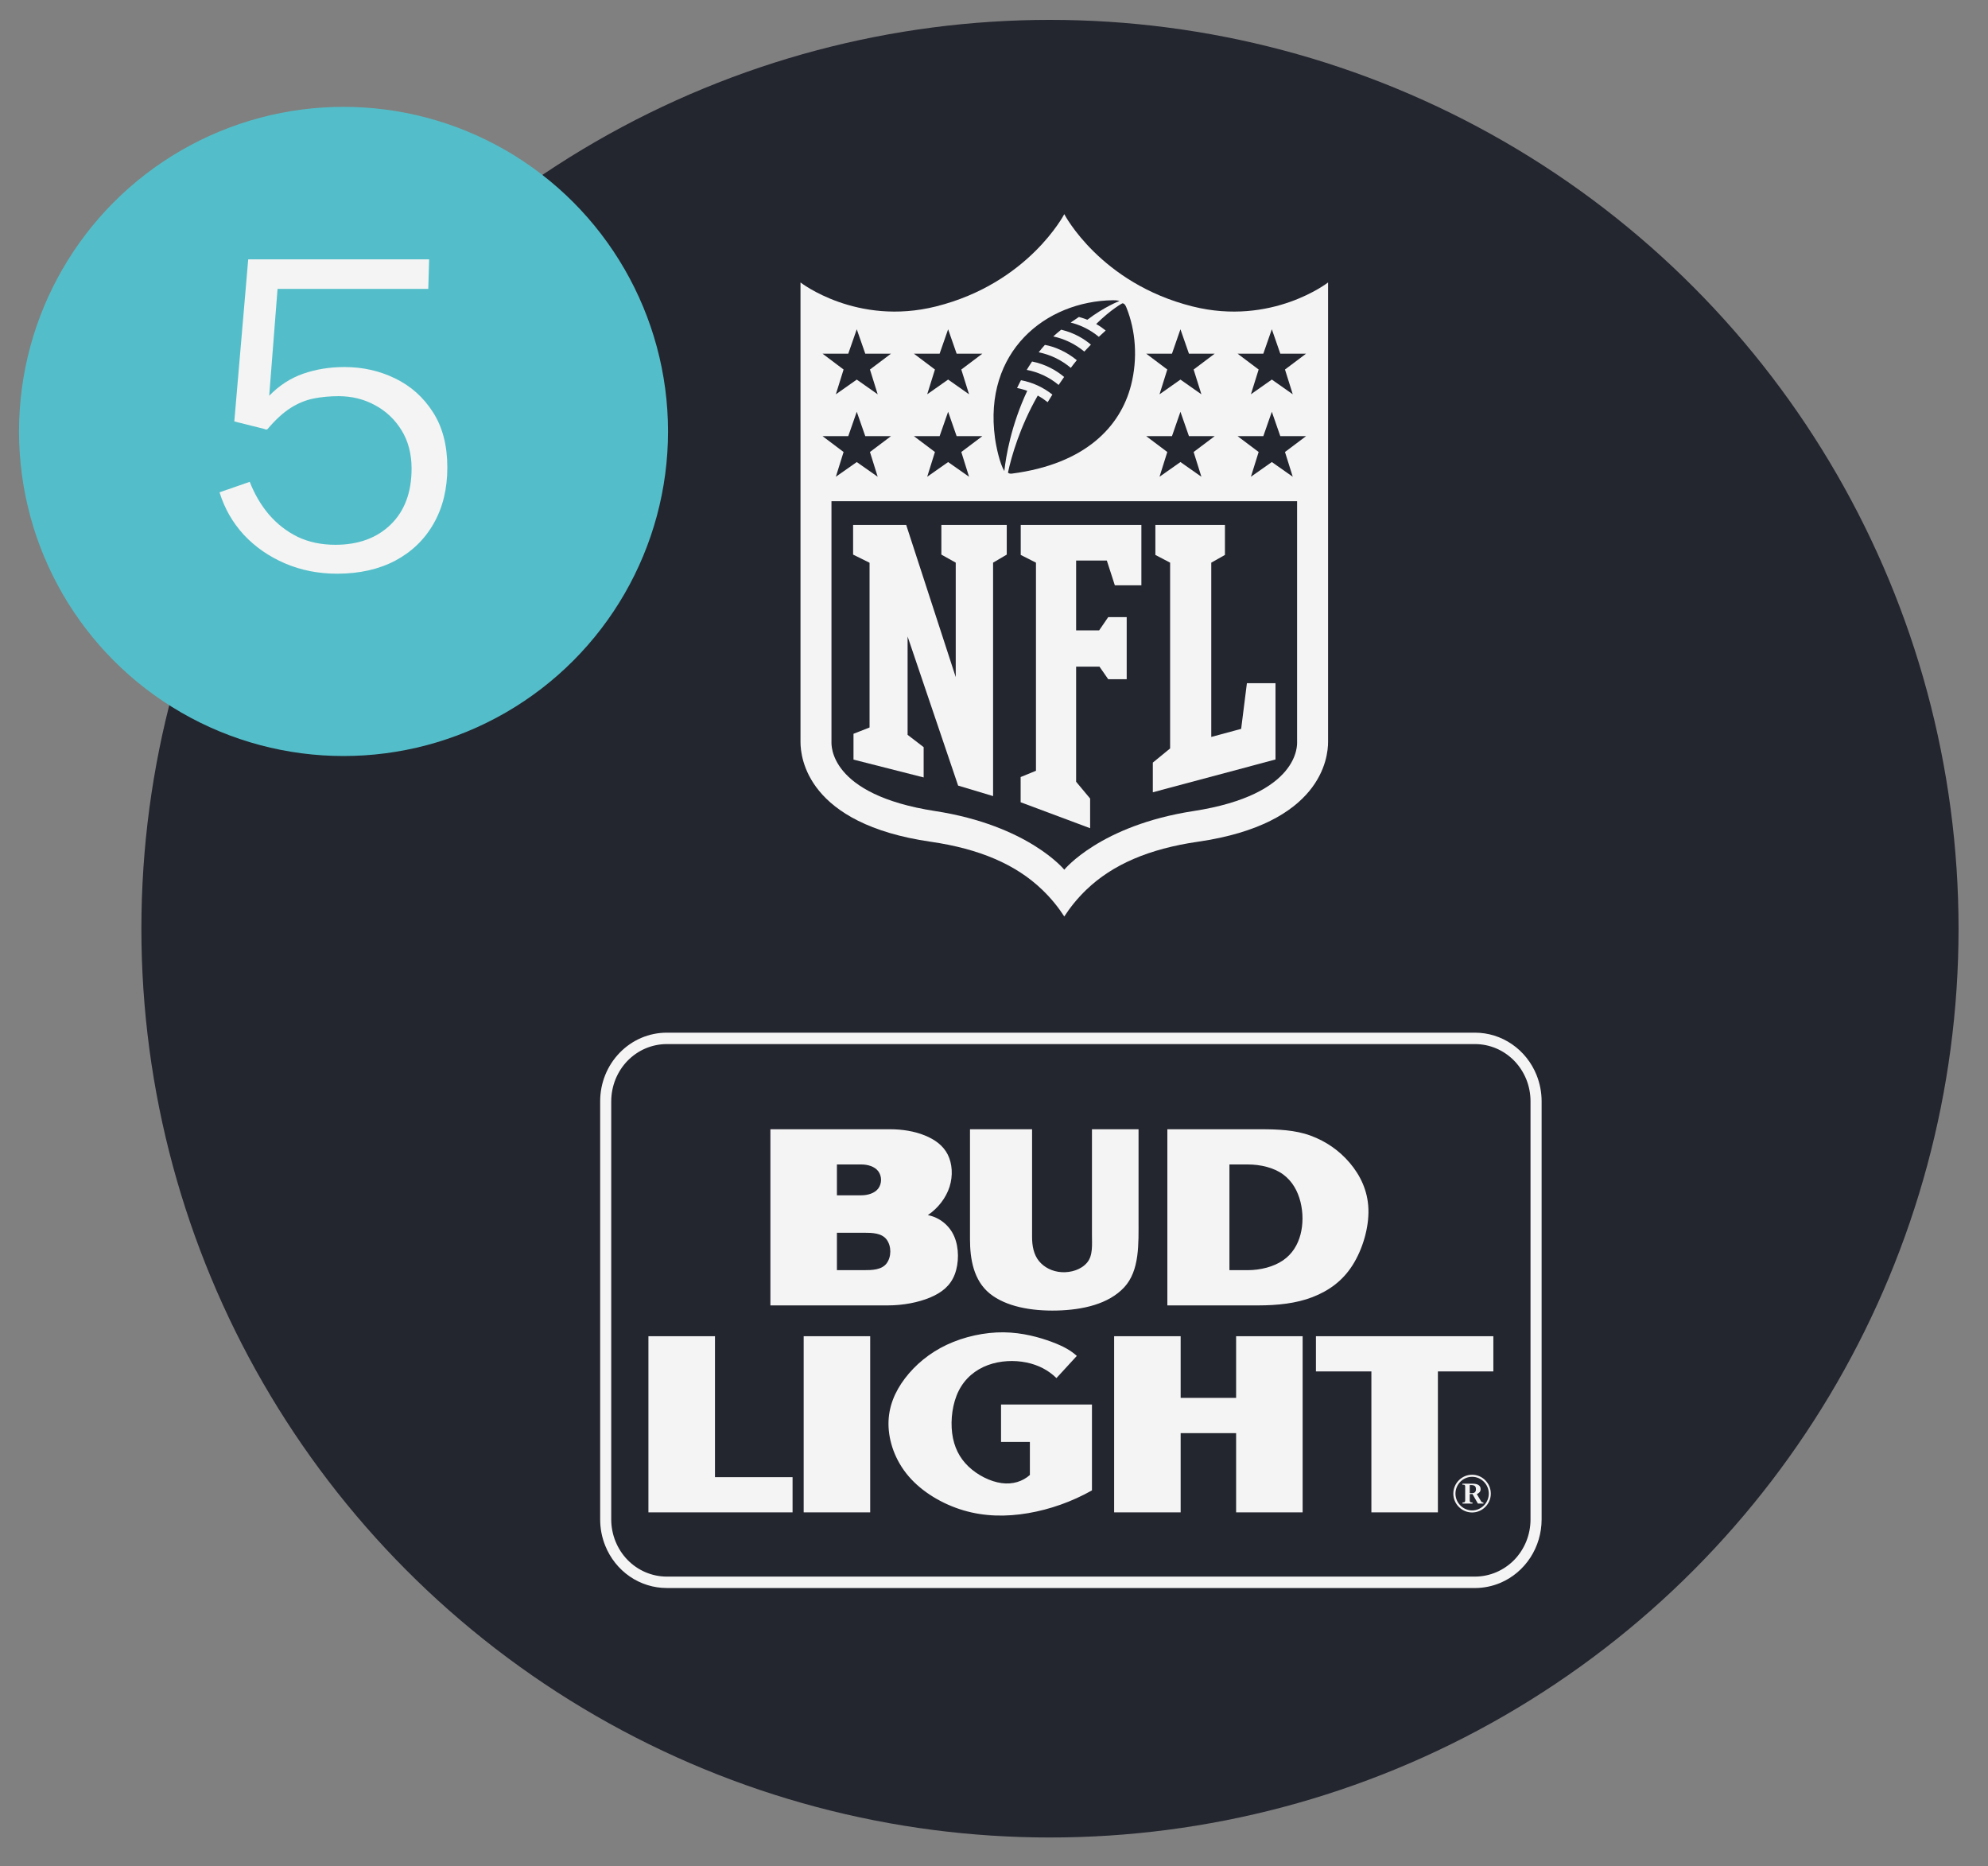
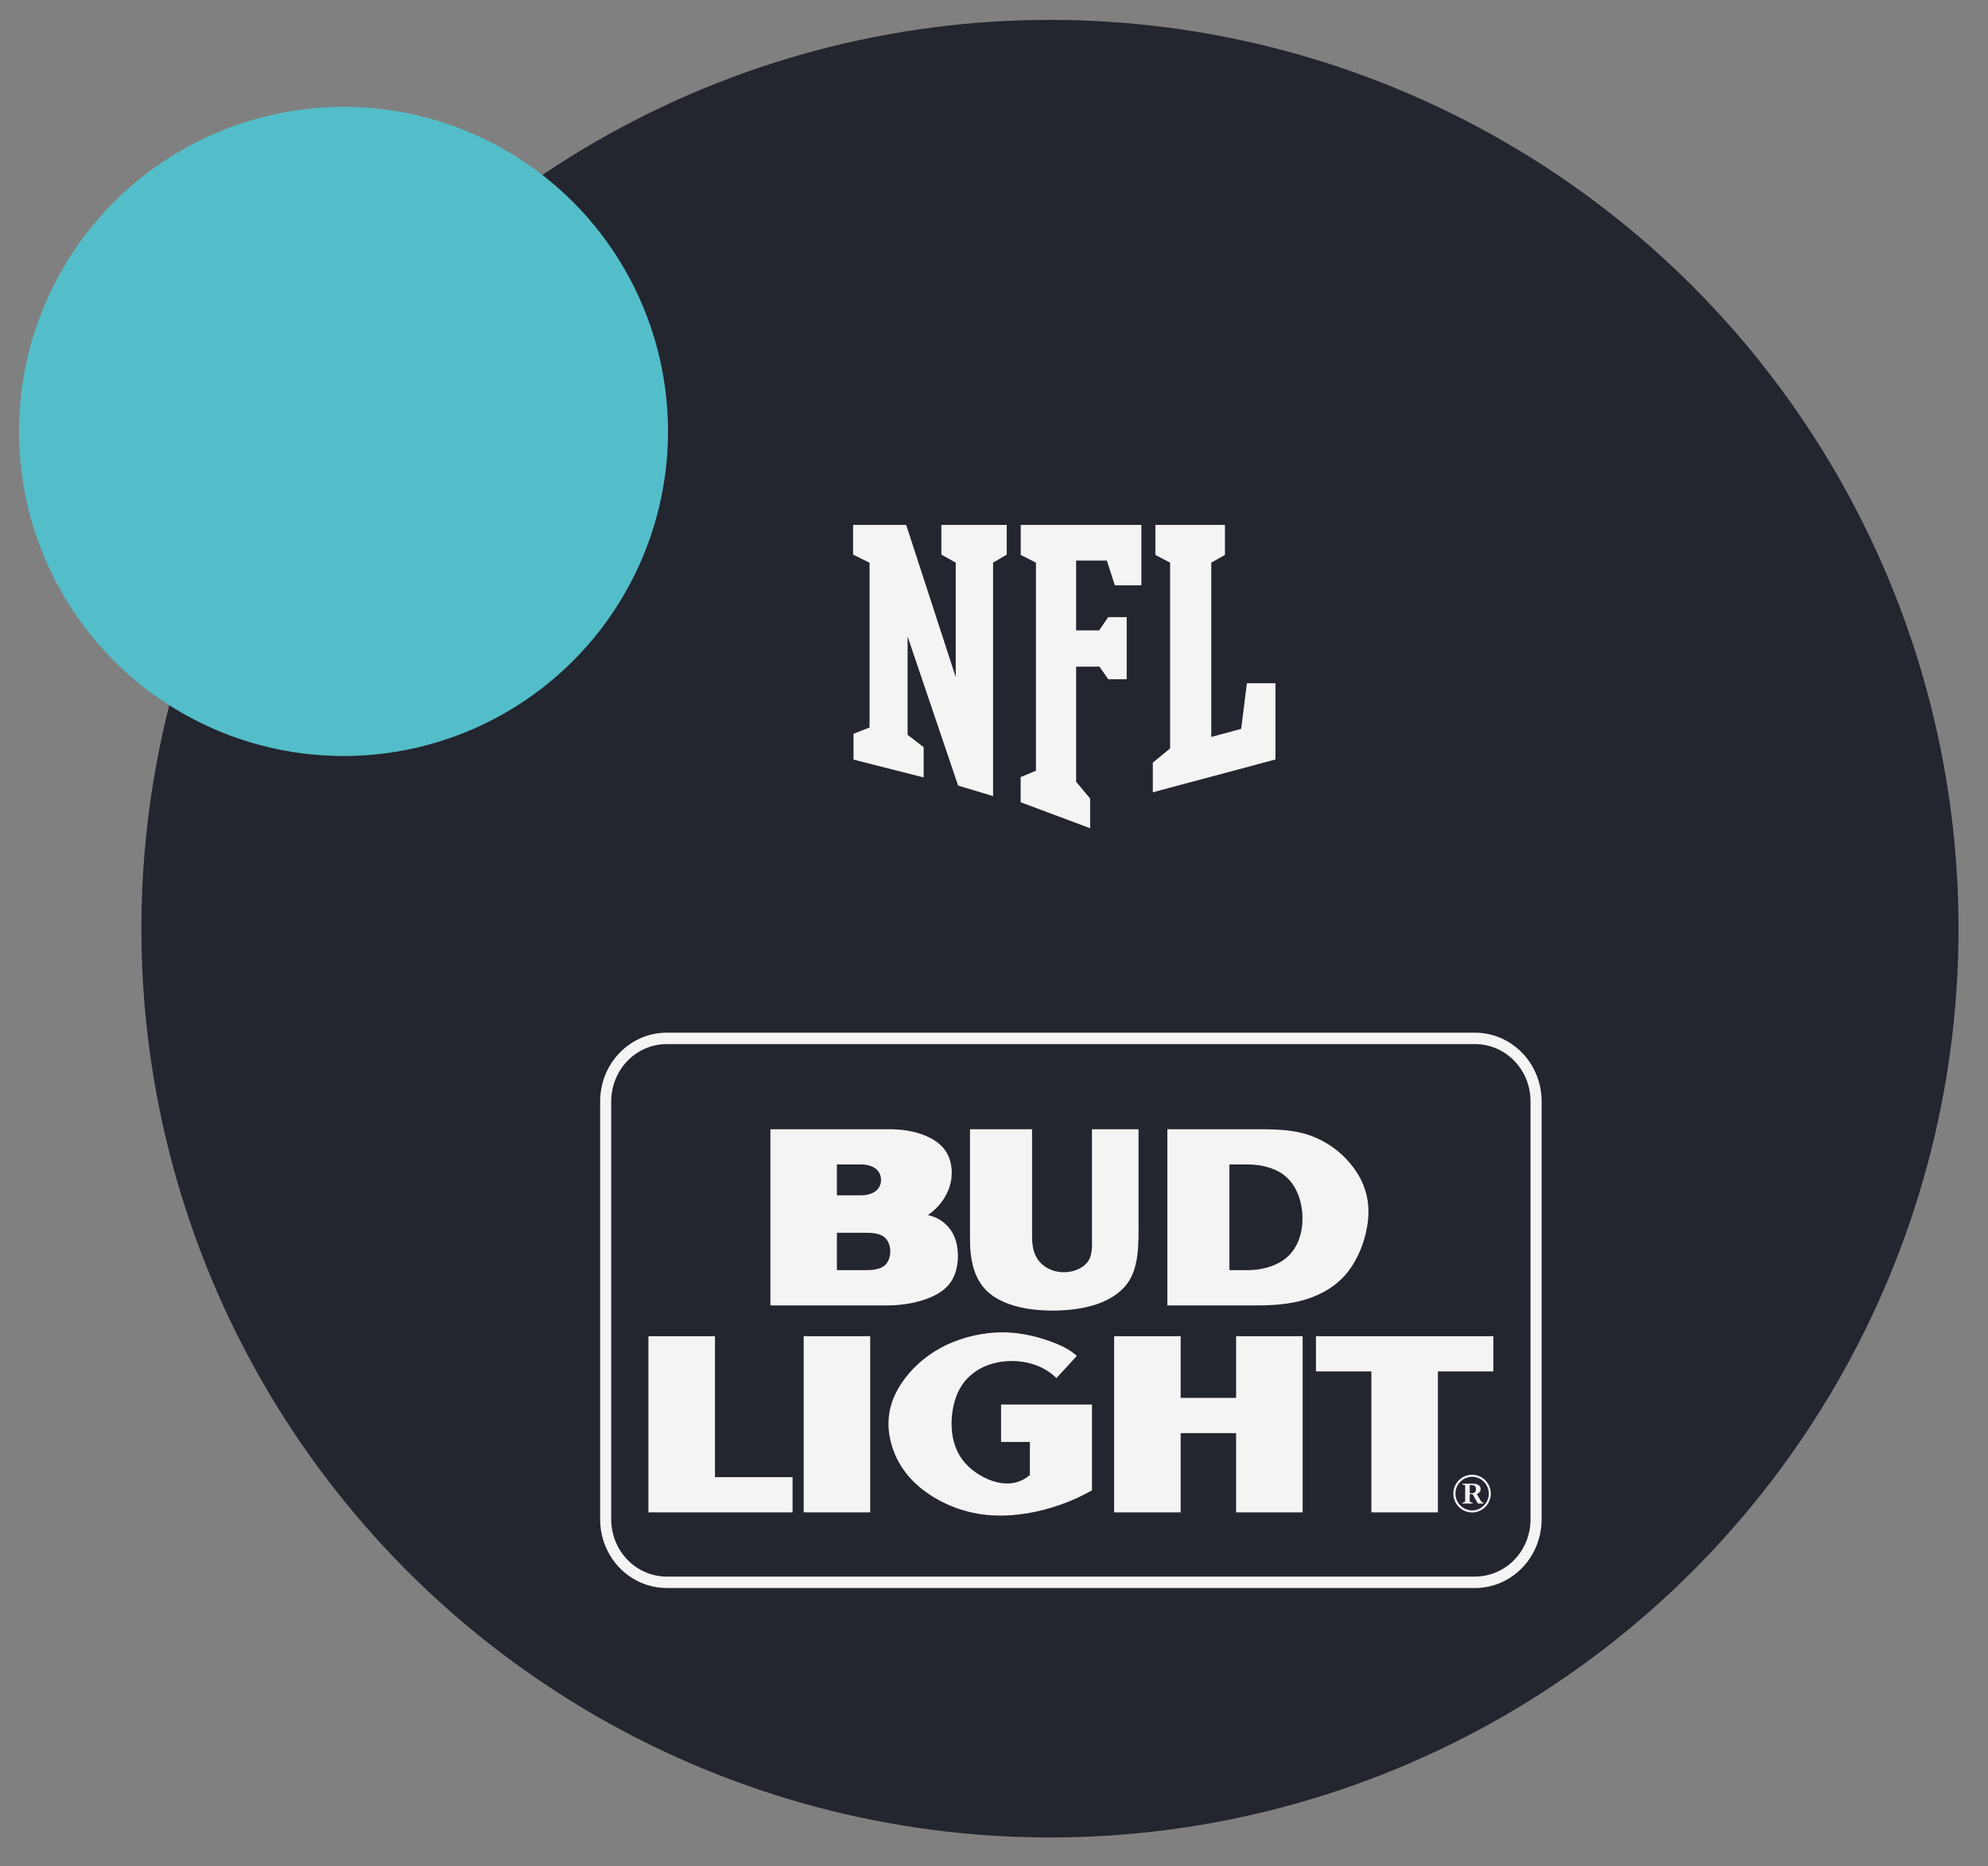
<svg xmlns="http://www.w3.org/2000/svg" width="65" height="61" viewBox="0 0 65 61" fill="none">
  <rect x="0" y="0" width="65" height="61" fill="#808080" stroke="none" />
  <circle cx="34.33" cy="30.357" r="29.707" fill="#23252F" />
  <path fill-rule="evenodd" clip-rule="evenodd" d="M21.8 51.909C21.37 51.909 20.949 51.778 20.59 51.532C20.232 51.285 19.953 50.935 19.789 50.526C19.679 50.254 19.623 49.962 19.623 49.668V35.997C19.623 35.403 19.852 34.833 20.261 34.413C20.669 33.992 21.223 33.756 21.8 33.756H48.227C48.658 33.756 49.079 33.888 49.437 34.134C49.795 34.38 50.074 34.73 50.239 35.139C50.348 35.411 50.405 35.703 50.405 35.997V49.668C50.405 50.111 50.277 50.544 50.038 50.913C49.798 51.282 49.458 51.569 49.061 51.739C48.796 51.851 48.513 51.909 48.227 51.91H21.8V51.909V51.909ZM48.227 51.536C48.708 51.535 49.17 51.338 49.511 50.989C49.679 50.815 49.813 50.609 49.904 50.383C49.995 50.156 50.042 49.913 50.042 49.668V35.997C50.042 35.752 49.995 35.508 49.904 35.282C49.813 35.056 49.679 34.85 49.511 34.676C49.342 34.503 49.142 34.365 48.922 34.271C48.701 34.178 48.465 34.129 48.227 34.129H21.801C21.563 34.129 21.326 34.178 21.106 34.271C20.886 34.365 20.686 34.503 20.517 34.676C20.349 34.85 20.215 35.056 20.124 35.282C20.033 35.509 19.986 35.752 19.985 35.997V49.668C19.986 50.163 20.177 50.638 20.517 50.989C20.858 51.339 21.32 51.535 21.801 51.536H48.227V51.536Z" fill="#F4F4F4" />
  <path fill-rule="evenodd" clip-rule="evenodd" d="M31.199 40.415C31.123 40.238 31.005 40.083 30.855 39.962C30.705 39.84 30.527 39.757 30.337 39.72C30.669 39.496 30.93 39.159 31.047 38.794C31.163 38.429 31.136 38.036 30.988 37.741C30.839 37.446 30.57 37.249 30.235 37.114C29.9 36.978 29.5 36.913 29.105 36.913H25.189V42.671H29.032C29.526 42.671 30.027 42.575 30.415 42.412C30.802 42.249 31.076 42.024 31.216 41.659C31.356 41.294 31.363 40.791 31.199 40.415V40.415ZM27.364 38.064H28.162C28.369 38.064 28.602 38.129 28.719 38.29C28.836 38.451 28.836 38.685 28.719 38.846C28.602 39.007 28.369 39.072 28.162 39.072H27.364V38.064V38.064ZM28.989 41.297C28.827 41.512 28.514 41.519 28.249 41.519H27.364V40.296H28.249C28.514 40.296 28.827 40.303 28.989 40.518C29.15 40.733 29.15 41.082 28.989 41.297ZM32.362 42.284C31.834 41.856 31.715 41.157 31.715 40.511V36.913H33.745V40.44C33.745 40.717 33.796 41.008 33.97 41.221C34.144 41.434 34.412 41.567 34.713 41.585C35.014 41.602 35.347 41.505 35.543 41.273C35.739 41.041 35.703 40.688 35.703 40.37V36.913H37.226V39.864C37.226 40.654 37.266 41.533 36.756 42.081C36.246 42.63 35.397 42.818 34.558 42.839C33.72 42.859 32.891 42.711 32.362 42.284V42.284ZM44.742 39.521C44.722 38.913 44.47 38.41 44.129 38.009C43.788 37.608 43.358 37.309 42.855 37.123C42.351 36.936 41.778 36.913 41.214 36.913H38.168V42.671H41.141C41.756 42.671 42.382 42.608 42.917 42.399C43.453 42.19 43.897 41.871 44.224 41.356C44.552 40.84 44.763 40.129 44.742 39.521V39.521ZM42.521 40.355C42.432 40.692 42.253 40.991 41.948 41.2C41.643 41.409 41.212 41.519 40.793 41.519H40.198V38.064H40.793C41.213 38.064 41.648 38.166 41.953 38.389C42.258 38.613 42.433 38.938 42.521 39.289C42.608 39.641 42.609 40.017 42.521 40.355ZM25.914 48.286V49.437H21.201V43.679H23.377V48.286H25.914ZM28.452 49.437V43.679H26.277V49.437H28.452ZM34.389 43.864C33.994 43.717 33.435 43.558 32.818 43.551C32.201 43.544 31.527 43.69 30.958 43.957C30.388 44.225 29.925 44.614 29.589 45.056C29.254 45.497 29.047 45.99 29.05 46.552C29.054 47.114 29.268 47.744 29.709 48.257C30.149 48.771 30.815 49.168 31.504 49.371C32.193 49.575 32.904 49.584 33.618 49.462C34.333 49.34 35.052 49.086 35.703 48.718V45.91H32.73V47.134H33.673V48.214C33.439 48.423 33.116 48.53 32.748 48.48C32.379 48.43 31.966 48.223 31.668 47.94C31.37 47.657 31.189 47.297 31.132 46.85C31.075 46.402 31.142 45.865 31.349 45.457C31.555 45.049 31.9 44.77 32.302 44.622C32.705 44.474 33.164 44.456 33.559 44.537C33.954 44.617 34.285 44.794 34.542 45.047L35.208 44.322C35.012 44.146 34.783 44.011 34.389 43.864V43.864ZM40.416 45.694V43.679H42.591V49.437H40.416V46.846H38.603V49.437H36.428V43.679H38.603V45.694H40.416ZM48.827 44.83H47.014V49.437H44.839V44.83H43.026V43.679H48.827V44.83V44.83ZM48.321 49.148H48.502V49.112C48.466 49.112 48.439 49.1 48.423 49.069L48.286 48.839C48.361 48.808 48.411 48.76 48.411 48.677C48.411 48.527 48.263 48.499 48.149 48.499H47.816V48.531H47.847C47.898 48.531 47.906 48.555 47.906 48.598V49.045C47.906 49.108 47.878 49.112 47.819 49.112V49.148H48.145V49.112H48.113C48.067 49.112 48.055 49.088 48.055 49.045V48.839H48.145L48.321 49.148ZM48.055 48.808V48.543C48.157 48.543 48.258 48.543 48.258 48.677C48.258 48.772 48.211 48.808 48.125 48.808H48.055ZM48.133 49.44C48.466 49.44 48.744 49.164 48.744 48.824C48.744 48.483 48.466 48.206 48.133 48.206C47.796 48.206 47.518 48.483 47.518 48.824C47.518 49.164 47.796 49.44 48.133 49.44ZM48.133 49.373C47.835 49.373 47.588 49.124 47.588 48.824C47.588 48.523 47.831 48.274 48.133 48.274C48.431 48.274 48.678 48.523 48.678 48.824C48.678 49.124 48.431 49.373 48.133 49.373Z" fill="#F4F4F4" />
  <circle cx="11.232" cy="14.103" r="10.61" fill="#53BEC9" />
-   <path d="M8.116 8.477H14.031L14.003 9.443H9.075L8.802 12.936C9.129 12.6 9.5 12.36 9.915 12.215C10.33 12.071 10.781 11.998 11.266 11.998C11.859 11.998 12.409 12.122 12.918 12.369C13.431 12.617 13.844 12.985 14.157 13.475C14.47 13.961 14.626 14.563 14.626 15.281C14.626 15.981 14.477 16.593 14.178 17.115C13.884 17.633 13.466 18.037 12.925 18.326C12.384 18.611 11.749 18.753 11.021 18.753C10.41 18.753 9.843 18.641 9.32 18.417C8.797 18.193 8.349 17.883 7.976 17.486C7.607 17.085 7.341 16.621 7.178 16.093L8.165 15.75C8.324 16.156 8.534 16.513 8.795 16.821C9.061 17.129 9.374 17.372 9.733 17.549C10.097 17.722 10.508 17.808 10.965 17.808C11.716 17.808 12.318 17.589 12.771 17.15C13.228 16.707 13.457 16.096 13.457 15.316C13.457 14.836 13.347 14.418 13.128 14.063C12.909 13.709 12.619 13.436 12.26 13.244C11.901 13.048 11.504 12.95 11.07 12.95C10.781 12.95 10.508 12.976 10.251 13.027C9.994 13.079 9.745 13.181 9.502 13.335C9.259 13.489 9.007 13.72 8.746 14.028C8.723 14.038 8.706 14.042 8.697 14.042C8.688 14.042 8.669 14.035 8.641 14.021L7.661 13.776L8.116 8.477Z" fill="#F4F4F4" />
  <path d="M43.367 8.624C42.577 9.19 41.068 9.961 39.126 9.483C35.761 8.654 34.798 5.756 34.798 5.756C34.798 5.756 33.835 8.655 30.47 9.483C28.527 9.961 27.018 9.19 26.23 8.624H25.623V24.253C25.623 24.649 25.719 25.427 26.36 26.206C27.152 27.168 28.495 27.792 30.352 28.06C31.83 28.274 32.923 28.739 33.694 29.481C34.261 30.026 34.798 30.97 34.798 30.97C34.798 30.97 35.356 30.006 35.902 29.481C36.673 28.739 37.767 28.274 39.245 28.06C41.101 27.792 42.444 27.168 43.236 26.206C43.877 25.428 43.974 24.649 43.974 24.254V8.624H43.367Z" fill="#23252F" />
-   <path d="M43.423 9.233C43.423 9.233 41.584 10.665 38.992 10.017C35.971 9.262 34.798 7 34.798 7C34.798 7 33.624 9.262 30.603 10.017C28.012 10.665 26.173 9.233 26.173 9.233V24.253C26.173 24.763 26.387 26.931 30.43 27.515C32.026 27.746 33.219 28.259 34.076 29.084C34.385 29.38 34.619 29.681 34.798 29.958C34.977 29.682 35.211 29.38 35.519 29.084C36.377 28.259 37.57 27.746 39.166 27.515C43.209 26.931 43.422 24.763 43.423 24.253V9.233H43.423Z" fill="#F4F4F4" />
  <path d="M34.798 28.429C34.798 28.429 35.971 26.982 39.021 26.512C42.514 25.973 42.41 24.333 42.41 24.25V16.384H27.186V24.25C27.186 24.332 27.083 25.973 30.575 26.512C33.624 26.983 34.798 28.429 34.798 28.429Z" fill="#23252F" />
  <path d="M31.249 22.133L31.249 18.392L30.779 18.129V17.159H32.917V18.129L32.47 18.392V26.023L31.327 25.68L29.675 20.806L29.675 24.02L30.2 24.423V25.413L27.906 24.83V23.986L28.431 23.78V18.395L27.893 18.129V17.159H29.629L31.249 22.133Z" fill="#F4F4F4" />
  <path d="M35.185 25.554L35.643 26.103V27.073L33.371 26.224V25.4L33.872 25.195V18.392L33.374 18.14V17.159H37.319V19.133H36.451L36.189 18.323H35.185V20.605H35.938L36.235 20.172H36.839V22.203H36.235L35.949 21.792H35.185V25.554H35.185V25.554Z" fill="#F4F4F4" />
  <path d="M37.693 25.898V24.928L38.258 24.465V18.392L37.776 18.14V17.159H40.051V18.14L39.604 18.392V24.089L40.581 23.825L40.769 22.332H41.704V24.826L37.693 25.898Z" fill="#F4F4F4" />
  <path d="M27.582 14.775L26.894 14.257H27.735L28.013 13.46L28.291 14.257H29.132L28.444 14.775L28.697 15.584L28.013 15.104L27.329 15.584L27.582 14.775Z" fill="#23252F" />
-   <path d="M30.569 14.775L29.881 14.257H30.722L31 13.46L31.278 14.257H32.119L31.431 14.775L31.684 15.584L31 15.104L30.316 15.584L30.569 14.775Z" fill="#23252F" />
  <path d="M27.582 12.079L26.894 11.561H27.735L28.013 10.764L28.291 11.561H29.132L28.444 12.079L28.697 12.889L28.013 12.408L27.329 12.889L27.582 12.079Z" fill="#23252F" />
  <path d="M30.569 12.079L29.881 11.561H30.722L31 10.764L31.278 11.561H32.119L31.431 12.079L31.684 12.888L31 12.407L30.316 12.888L30.569 12.079Z" fill="#23252F" />
  <path d="M42.268 15.584L41.584 15.103L40.9 15.584L41.153 14.775L40.464 14.257H41.306L41.584 13.46L41.861 14.257H42.703L42.014 14.775L42.268 15.584Z" fill="#23252F" />
  <path d="M39.281 15.584L38.596 15.103L37.912 15.584L38.166 14.775L37.477 14.257H38.319L38.596 13.46L38.874 14.257H39.716L39.027 14.775L39.281 15.584Z" fill="#23252F" />
-   <path d="M42.268 12.888L41.584 12.407L40.9 12.888L41.153 12.079L40.464 11.561H41.306L41.584 10.763L41.861 11.561H42.703L42.014 12.079L42.268 12.888Z" fill="#23252F" />
  <path d="M39.281 12.889L38.596 12.408L37.912 12.889L38.166 12.079L37.477 11.561H38.319L38.596 10.764L38.874 11.561H39.716L39.027 12.079L39.281 12.889Z" fill="#23252F" />
  <path d="M36.695 9.916C36.695 9.916 36.339 10.102 35.841 10.591C35.953 10.655 36.08 10.744 36.152 10.804C36.077 10.87 36 10.942 35.928 11.01C35.605 10.743 35.267 10.608 35.006 10.544C35.093 10.482 35.185 10.421 35.276 10.361C35.416 10.397 35.552 10.452 35.552 10.452C36.114 10.024 36.6 9.84 36.6 9.84C36.6 9.84 36.544 9.812 36.394 9.814C34.184 9.843 32.148 11.493 32.532 14.316C32.573 14.615 32.69 15.159 32.838 15.398C32.887 14.928 33.063 13.889 33.587 12.775C33.405 12.71 33.254 12.683 33.254 12.683C33.307 12.571 33.382 12.428 33.382 12.428C33.77 12.501 34.112 12.663 34.409 12.898C34.338 13.013 34.289 13.088 34.255 13.147C34.151 13.065 34.047 12.995 33.931 12.93C33.342 13.96 33.069 14.931 32.958 15.441C32.964 15.473 33.028 15.489 33.08 15.482C35.501 15.169 36.635 13.934 36.98 12.595C37.206 11.717 37.132 10.799 36.828 10.05C36.807 9.997 36.766 9.91 36.695 9.916ZM34.613 12.583C34.298 12.32 33.931 12.159 33.57 12.091C33.57 12.091 33.681 11.91 33.744 11.817C34.185 11.904 34.543 12.11 34.793 12.322C34.728 12.414 34.667 12.502 34.613 12.583ZM35.011 12.025C34.719 11.779 34.363 11.597 33.961 11.516C34.022 11.437 34.095 11.352 34.164 11.274C34.471 11.328 34.865 11.49 35.208 11.774C35.138 11.858 35.072 11.943 35.011 12.025ZM35.453 11.492C35.147 11.24 34.803 11.076 34.438 10.998C34.526 10.915 34.617 10.843 34.697 10.777C35.153 10.887 35.46 11.091 35.669 11.265C35.594 11.341 35.522 11.416 35.453 11.492Z" fill="#23252F" />
</svg>